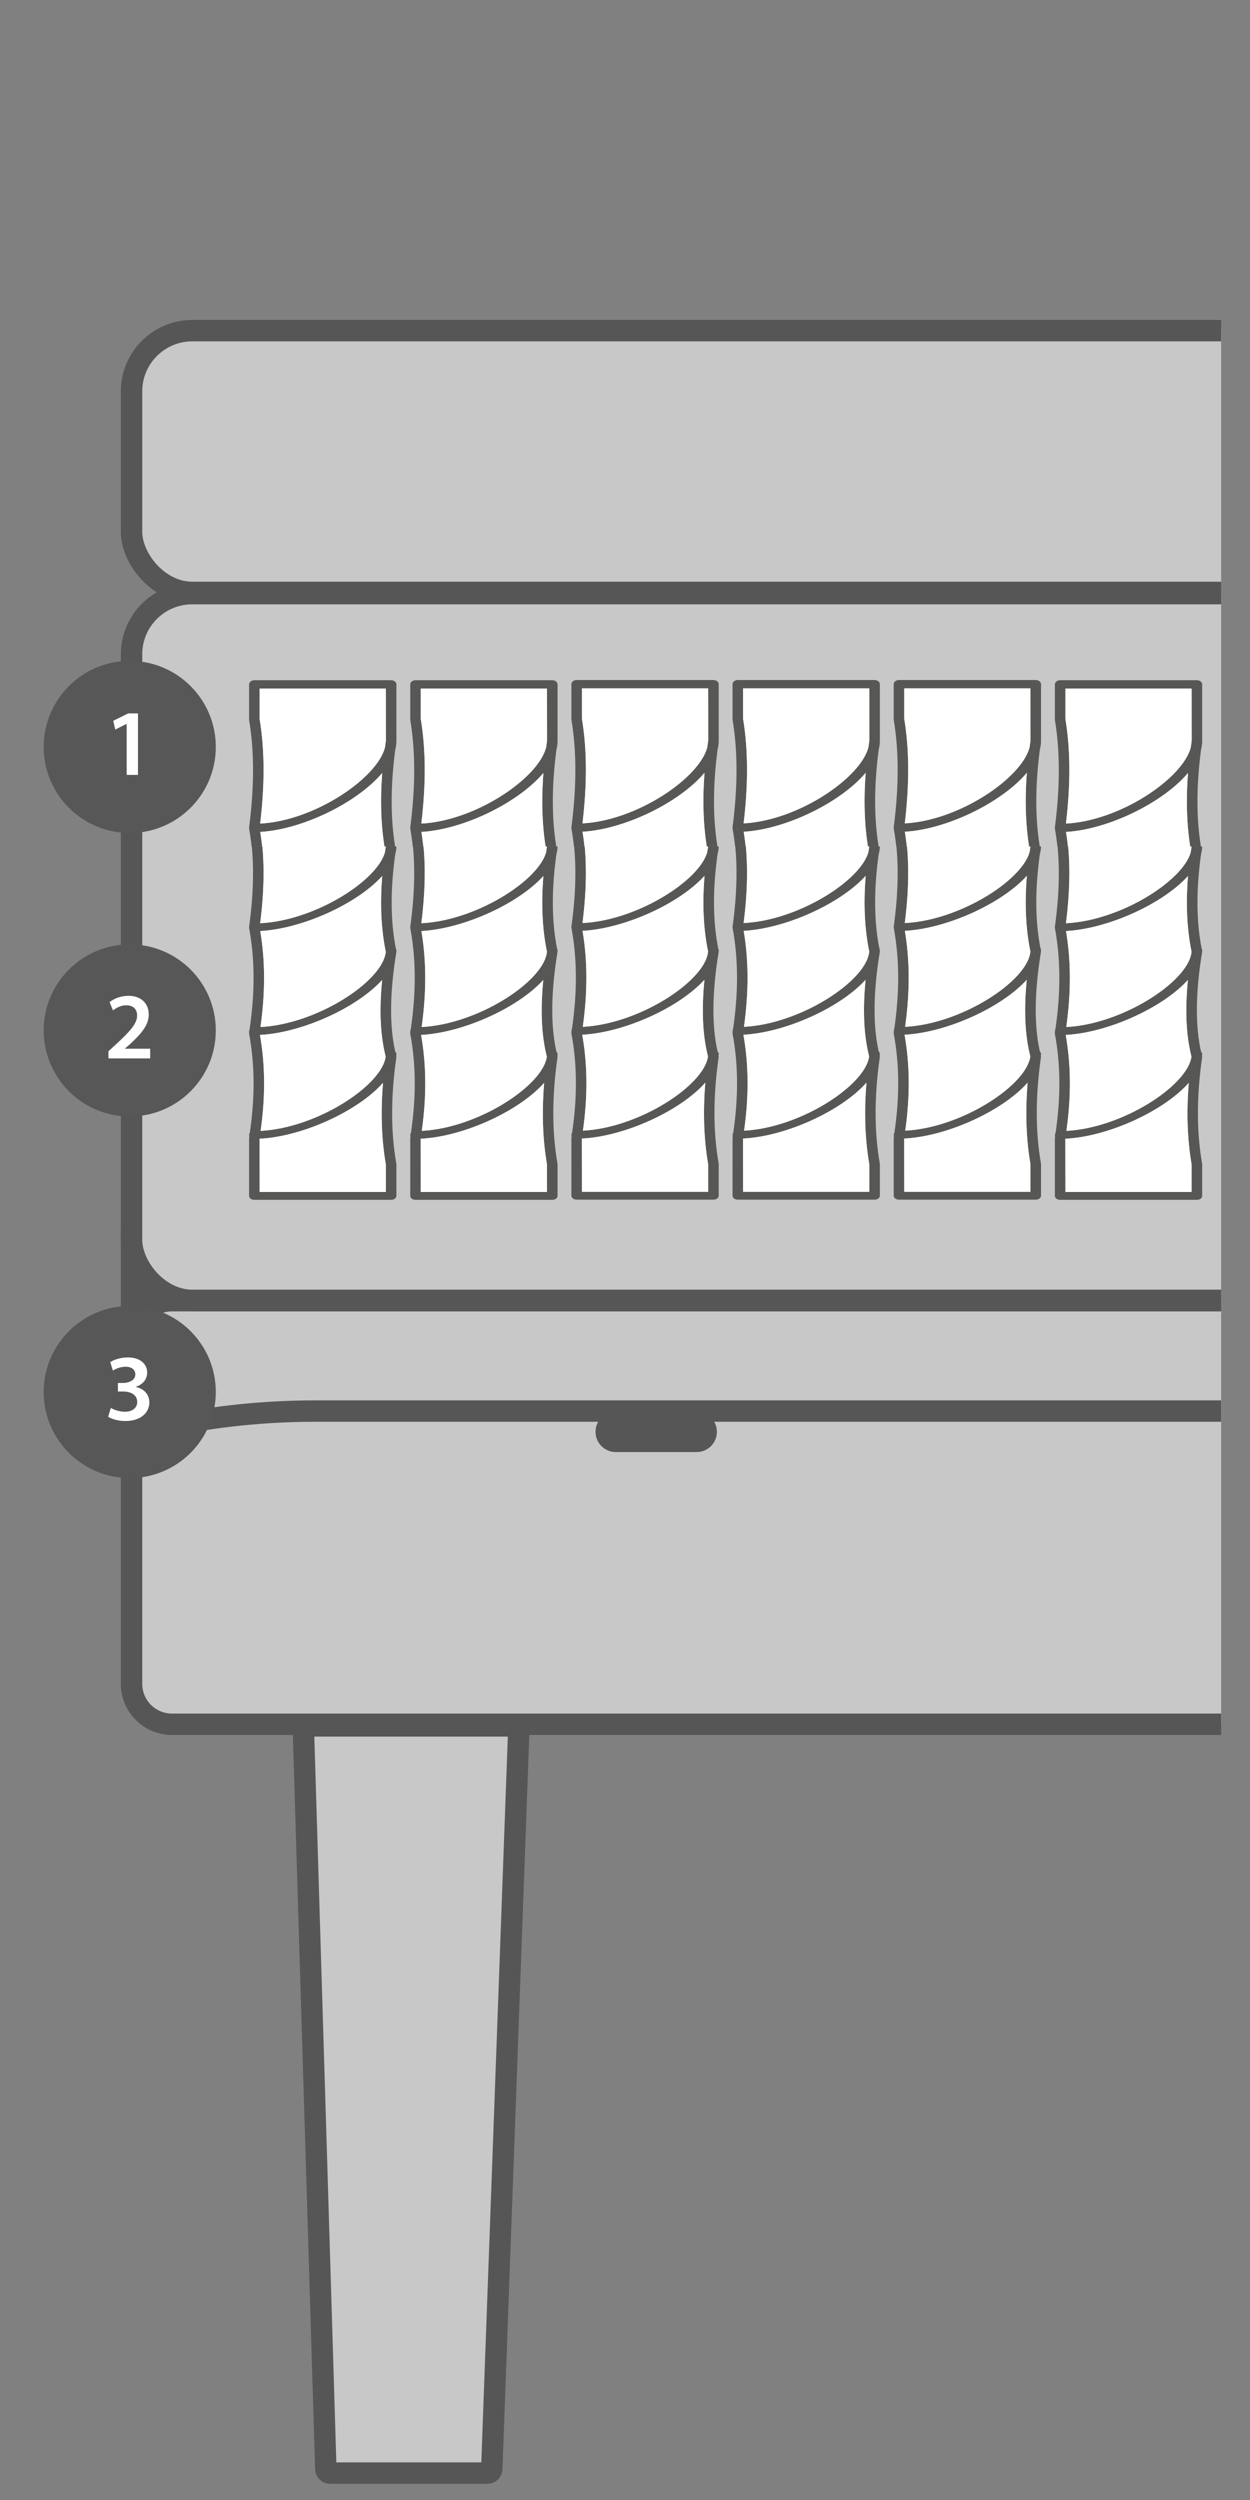
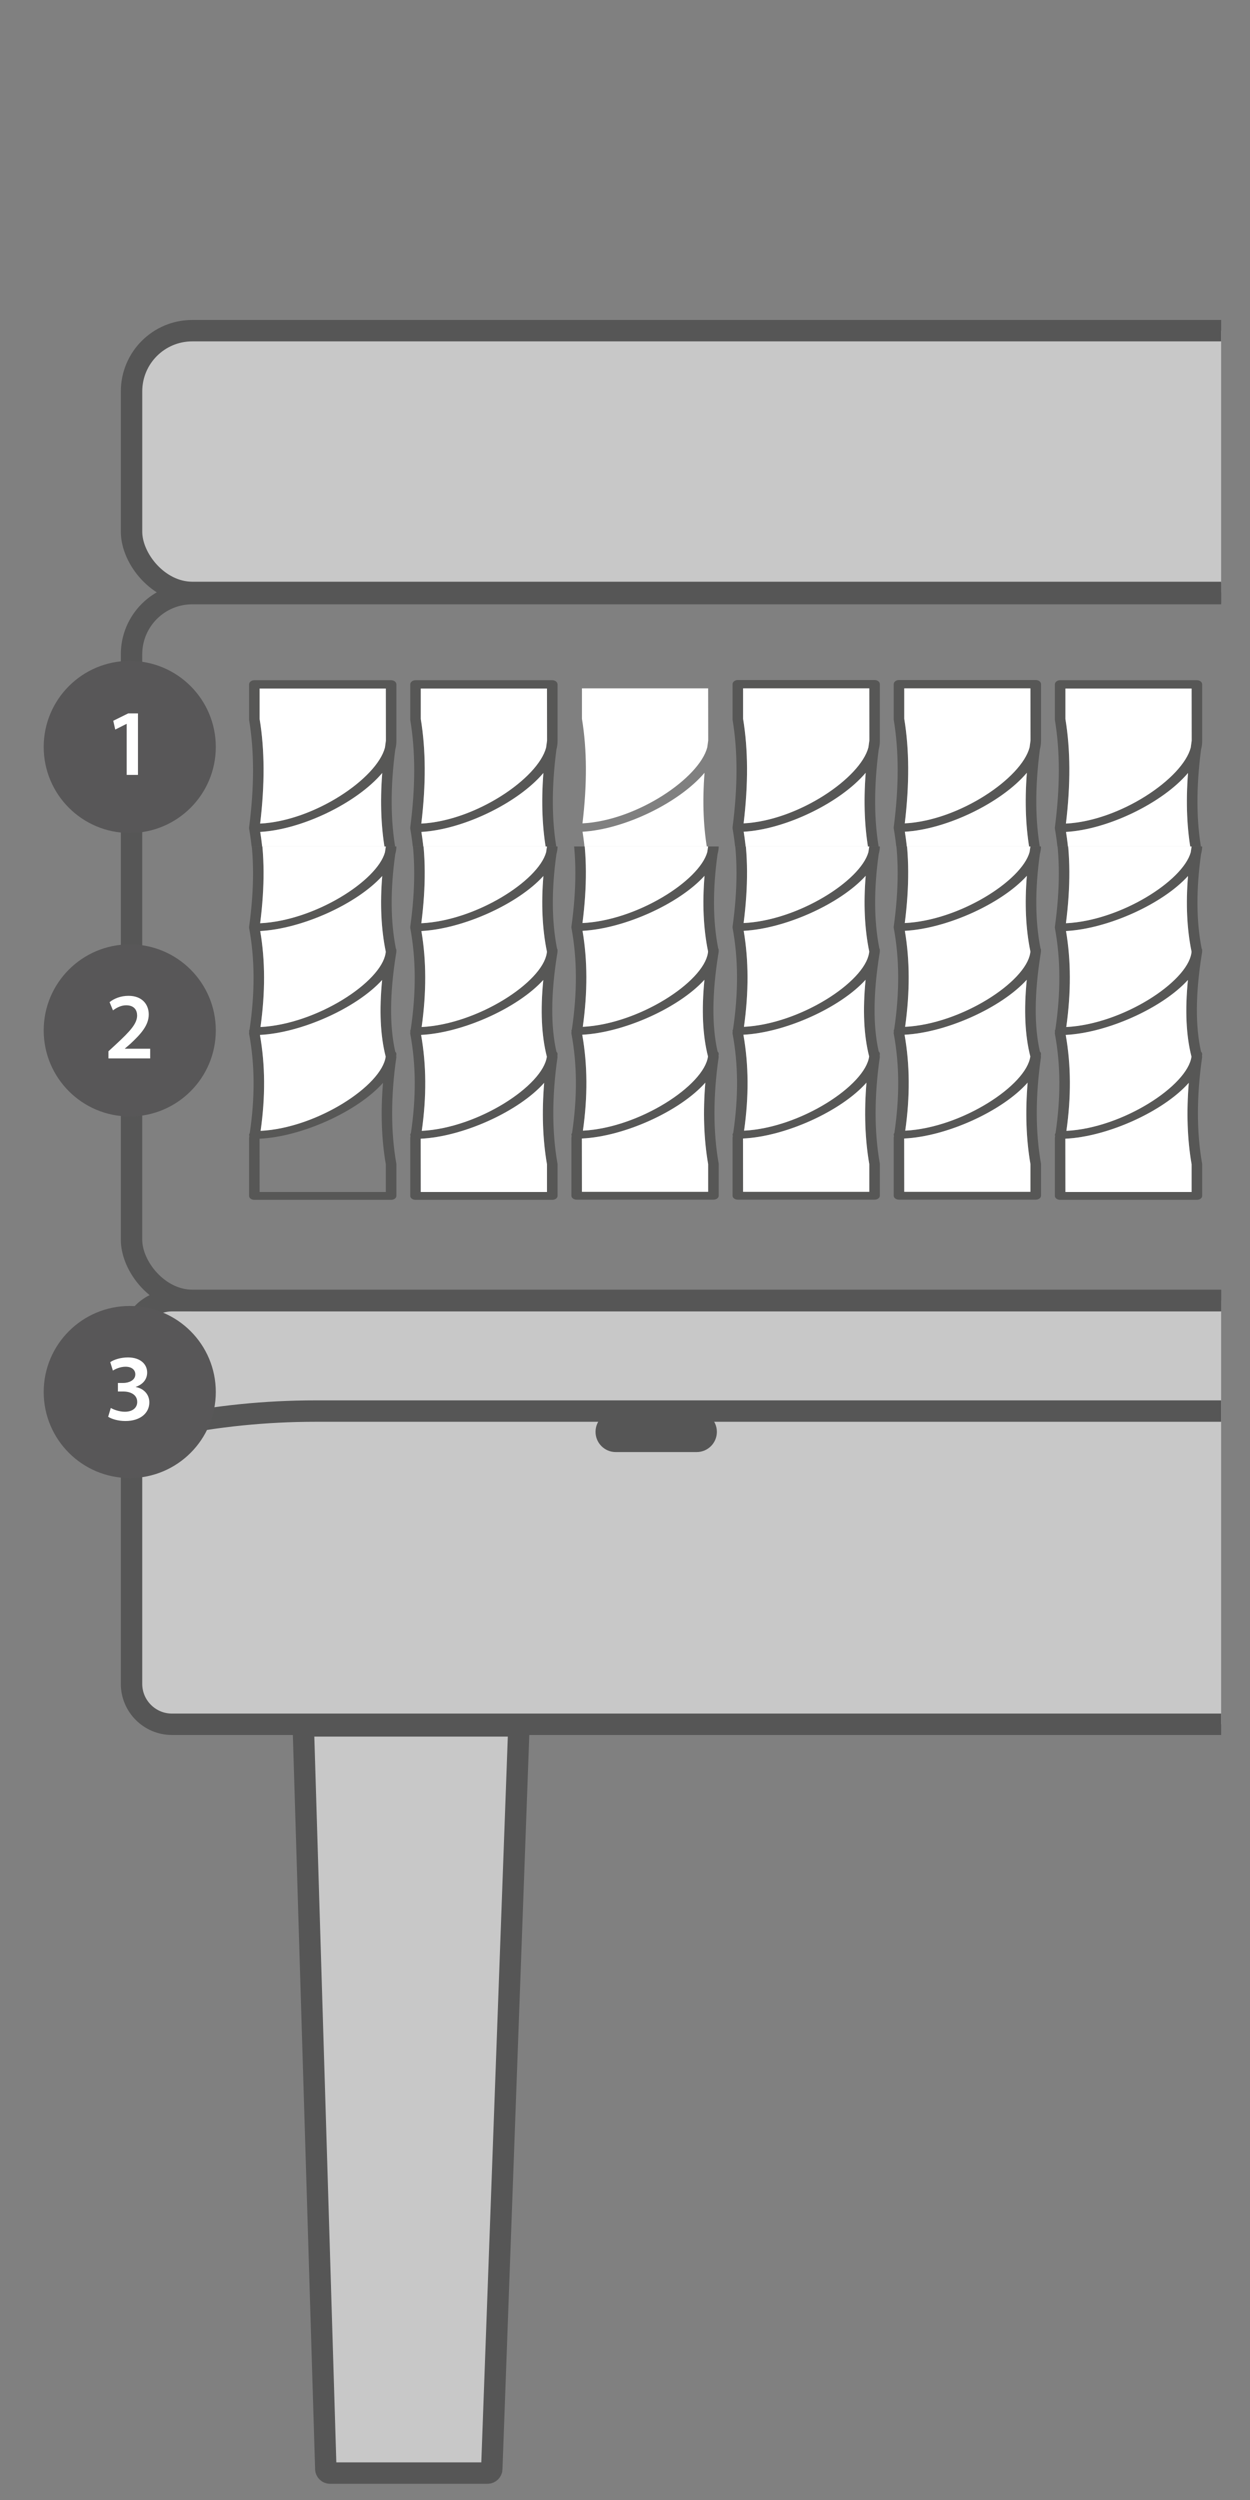
<svg xmlns="http://www.w3.org/2000/svg" viewBox="0 0 700 1400">
  <rect x="0" y="0" width="700" height="1400" fill="#808080" stroke="none" />
  <defs>
    <clipPath id="clippath">
      <rect x="67.67" y="-249.06" width="616.17" height="1640" fill="none" />
    </clipPath>
    <clipPath id="clippath-1">
      <rect x="68.11" y="754.09" width="615.73" height="151.53" fill="none" />
    </clipPath>
    <clipPath id="clippath-2">
      <rect x="67.67" y="-249.06" width="616.17" height="1640" fill="none" />
    </clipPath>
    <clipPath id="clippath-3">
      <rect x="139.47" y="474.03" width="539.13" height="197.9" fill="none" />
    </clipPath>
    <clipPath id="clippath-4">
      <rect x="139.47" y="380.8" width="539.13" height="93.23" fill="none" />
    </clipPath>
    <clipPath id="clippath-5">
      <rect x="15.47" y="-174.38" width="668.34" height="1641.72" fill="none" />
    </clipPath>
    <clipPath id="clippath-6">
      <rect x="15.47" y="-174.38" width="668.34" height="1641.72" fill="none" />
    </clipPath>
    <clipPath id="clippath-7">
      <rect x="15.47" y="-250.38" width="668.34" height="1641.72" fill="none" />
    </clipPath>
  </defs>
  <g id="Layer_9">
-     <rect x="67.68" y="688.89" width="29.04" height="78.16" fill="#565656" />
    <g clip-path="url(#clippath)">
      <path d="M96.32,728.39c-12.51,0-22.66,10.14-22.66,22.66v191.9c0,12.51,10.14,22.65,22.66,22.65h653.57c12.51,0,22.66-10.14,22.66-22.65v-191.9c0-12.51-10.14-22.66-22.66-22.66H96.32Z" fill="#c8c8c8" />
      <path d="M96.32,728.39c-12.51,0-22.66,10.14-22.66,22.66v191.9c0,12.51,10.14,22.65,22.66,22.65h653.57c12.51,0,22.66-10.14,22.66-22.65v-191.9c0-12.51-10.14-22.66-22.66-22.66H96.32Z" fill="none" stroke="#565656" stroke-width="11.99" />
      <rect x="73.67" y="185.18" width="657.88" height="146.58" rx="33.98" ry="33.98" fill="#c8c8c8" />
      <rect x="73.67" y="185.18" width="657.88" height="146.58" rx="33.98" ry="33.98" fill="none" stroke="#565656" stroke-width="11.99" />
-       <rect x="73.66" y="332.43" width="695.34" height="395.78" rx="33.98" ry="33.98" fill="#c8c8c8" />
      <rect x="73.66" y="332.43" width="695.34" height="395.78" rx="33.98" ry="33.98" fill="none" stroke="#565656" stroke-width="11.99" />
      <path d="M172.11,966.51c-1.25,0-2.24,1.01-2.2,2.26l12.55,413.9c.04,1.25,1.09,2.26,2.33,2.26h88.25c1.25,0,2.3-1.01,2.35-2.26l15.12-413.9c.04-1.25-.94-2.26-2.18-2.26h-116.23Z" fill="#c8c8c8" />
      <path d="M172.11,966.51c-1.25,0-2.24,1.01-2.2,2.26l12.55,413.9c.04,1.25,1.09,2.26,2.33,2.26h88.25c1.25,0,2.3-1.01,2.35-2.26l15.12-413.9c.04-1.25-.94-2.26-2.18-2.26h-116.23Z" fill="none" stroke="#565656" stroke-width="11.99" />
    </g>
    <g clip-path="url(#clippath-1)">
      <path d="M176.69,790.2c-225.2,0-407.77,182.56-407.77,407.76v222.45c0,225.2,182.56,407.77,407.77,407.77h587.15c225.2,0,407.76-182.56,407.76-407.77v-222.45c0-225.2-182.56-407.76-407.76-407.76H176.69Z" fill="none" stroke="#565656" stroke-width="11.99" />
    </g>
    <g clip-path="url(#clippath-2)">
      <path d="M344.82,790.51c-6.26,0-11.32,5.07-11.32,11.32s5.07,11.33,11.32,11.33h45.3c6.26,0,11.33-5.07,11.33-11.33s-5.07-11.32-11.33-11.32h-45.3Z" fill="#565656" />
    </g>
    <g clip-path="url(#clippath-3)">
      <path d="M221.98,473.98v-29.72c0-1.21-1.32-2.19-2.99-2.19h-76.55c-1.62,0-2.95.98-2.95,2.19v18.51c2.95,16.56,2.95,34.99,0,56.29v.53c3.25,17.48,3.33,36.15.27,56.96-.19.25-.27.56-.27.89,0,.11.08.22.08.33,0,.2-.04.36-.08.57-.03.16,0,.36,0,.53,3.25,17.43,3.33,35.61.38,55.67-.23.3-.38.64-.38,1.03,0,.19.08.4.15.59-.07.36-.11.73-.15,1.12v32.42c0,1.23,1.32,2.21,2.95,2.21h76.55c1.66,0,2.99-.98,2.99-2.21v-17.83c0-.11-.04-.19-.04-.27-3.12-17.68-3.12-37.69,0-59.43.04-.22.04-.42-.04-.64,0-.03,0-.08-.03-.11.03-.4.11-.79.11-1.18,0-.48-.27-.93-.64-1.29-3.21-14.21-3.1-32.45.37-54.3.08-.25.12-.51.12-.79.04-.22.07-.42.11-.65.04-.19.04-.39,0-.59,0-.16.04-.36.04-.53,0-.33-.11-.65-.3-.92-3.03-15.41-3.1-33.1-.34-52.82.41-1.48.64-2.94.64-4.4M216.06,667.52h-70.67l-.04-29.84c23.57-1.08,54.94-15.26,69.13-31.29-1.36,16.42-.83,31.72,1.58,45.64v15.49ZM216.02,532.85c0,.22-.04.45-.04.7-.04.11-.04.22-.07.33-2.54,16.11-38.55,39.61-70.03,41.26,2.71-19.47,2.67-37.14-.15-53.76,23.3-1.24,54.03-15.05,68.32-30.82-1.28,15.43-.64,29.61,1.96,42.28M213.99,548.79c-1.66,16.92-1.02,31.07,1.99,42.93-2.11,16.07-38.32,39.9-70.03,41.57,2.71-19.13,2.61-36.78-.38-53.73,23.27-1.19,54.08-15,68.42-30.77M215.57,477.29c-4.45,16.03-39.34,38.24-69.88,39.73,2.63-20.54,2.56-38.47-.3-54.69v-15.89h70.67l.04,27.26c-.19,1.21-.34,2.38-.53,3.59" fill="#575756" />
-       <path d="M216.06,652.03v15.49h-70.67l-.04-29.84c23.57-1.08,54.94-15.26,69.13-31.29-1.36,16.42-.83,31.72,1.58,45.64" fill="#fff" />
      <path d="M215.98,591.72c-2.11,16.07-38.32,39.9-70.03,41.57,2.71-19.13,2.61-36.78-.38-53.73,23.27-1.19,54.08-15,68.42-30.77-1.66,16.92-1.02,31.07,1.99,42.93" fill="#fff" />
      <path d="M216.02,532.85c0,.22-.04.45-.04.7-.04.11-.04.22-.07.33-2.54,16.11-38.55,39.61-70.03,41.26,2.71-19.47,2.67-37.14-.15-53.76,23.3-1.24,54.03-15.05,68.32-30.82-1.28,15.43-.64,29.61,1.96,42.28" fill="#fff" />
      <path d="M216.1,473.7c-.19,1.21-.34,2.38-.53,3.59-4.45,16.03-39.34,38.24-69.88,39.73,2.63-20.54,2.56-38.47-.3-54.69v-15.89h70.67l.04,27.26Z" fill="#fff" />
      <path d="M312.23,473.98v-29.72c0-1.21-1.32-2.19-2.99-2.19h-76.55c-1.62,0-2.95.98-2.95,2.19v18.51c2.95,16.56,2.95,34.99,0,56.29v.53c3.25,17.48,3.33,36.15.27,56.96-.19.25-.27.56-.27.89,0,.11.08.22.08.33,0,.2-.04.36-.08.57-.03.16,0,.36,0,.53,3.25,17.43,3.33,35.61.38,55.67-.23.3-.38.64-.38,1.03,0,.19.08.4.15.59-.07.36-.11.73-.15,1.12v32.42c0,1.23,1.32,2.21,2.95,2.21h76.55c1.66,0,2.99-.98,2.99-2.21v-17.83c0-.11-.04-.19-.04-.27-3.12-17.68-3.12-37.69,0-59.43.04-.22.04-.42-.04-.64,0-.03,0-.08-.03-.11.03-.4.11-.79.11-1.18,0-.48-.27-.93-.64-1.29-3.21-14.21-3.1-32.45.37-54.3.08-.25.12-.51.12-.79.04-.22.07-.42.11-.65.04-.19.04-.39,0-.59,0-.16.04-.36.04-.53,0-.33-.11-.65-.3-.92-3.03-15.41-3.1-33.1-.34-52.82.41-1.48.64-2.94.64-4.4M306.31,667.52h-70.67l-.04-29.84c23.57-1.08,54.94-15.26,69.13-31.29-1.36,16.42-.83,31.72,1.58,45.64v15.49ZM306.27,532.85c0,.22-.04.45-.04.7-.04.11-.04.22-.07.33-2.54,16.11-38.55,39.61-70.03,41.26,2.71-19.47,2.67-37.14-.15-53.76,23.3-1.24,54.03-15.05,68.32-30.82-1.28,15.43-.64,29.61,1.96,42.28M304.23,548.79c-1.66,16.92-1.02,31.07,1.99,42.93-2.11,16.07-38.32,39.9-70.03,41.57,2.71-19.13,2.61-36.78-.38-53.73,23.27-1.19,54.08-15,68.42-30.77M305.82,477.29c-4.45,16.03-39.34,38.24-69.88,39.73,2.63-20.54,2.56-38.47-.3-54.69v-15.89h70.67l.04,27.26c-.19,1.21-.34,2.38-.53,3.59" fill="#575756" />
      <path d="M306.31,652.03v15.49h-70.67l-.04-29.84c23.57-1.08,54.94-15.26,69.13-31.29-1.36,16.42-.83,31.72,1.58,45.64" fill="#fff" />
      <path d="M306.23,591.72c-2.11,16.07-38.32,39.9-70.03,41.57,2.71-19.13,2.61-36.78-.38-53.73,23.27-1.19,54.08-15,68.42-30.77-1.66,16.92-1.02,31.07,1.99,42.93" fill="#fff" />
      <path d="M306.27,532.85c0,.22-.04.45-.04.7-.04.11-.04.22-.07.33-2.54,16.11-38.55,39.61-70.03,41.26,2.71-19.47,2.67-37.14-.15-53.76,23.3-1.24,54.03-15.05,68.32-30.82-1.28,15.43-.64,29.61,1.96,42.28" fill="#fff" />
      <path d="M306.35,473.7c-.19,1.21-.34,2.38-.53,3.59-4.45,16.03-39.34,38.24-69.88,39.73,2.63-20.54,2.56-38.47-.3-54.69v-15.89h70.67l.04,27.26Z" fill="#fff" />
      <path d="M402.48,473.88v-29.72c0-1.21-1.32-2.19-2.99-2.19h-76.55c-1.62,0-2.95.98-2.95,2.19v18.51c2.95,16.56,2.95,34.99,0,56.29v.53c3.25,17.48,3.33,36.15.27,56.96-.19.25-.27.56-.27.89,0,.11.08.22.08.33,0,.2-.04.36-.08.57-.03.16,0,.36,0,.53,3.25,17.43,3.33,35.61.38,55.67-.23.3-.38.64-.38,1.03,0,.19.08.4.15.59-.07.36-.11.73-.15,1.12v32.42c0,1.23,1.32,2.21,2.95,2.21h76.55c1.66,0,2.99-.98,2.99-2.21v-17.83c0-.11-.04-.19-.04-.27-3.12-17.68-3.12-37.69,0-59.43.04-.22.04-.42-.04-.64,0-.03,0-.08-.03-.11.03-.4.11-.79.11-1.18,0-.48-.27-.93-.64-1.29-3.21-14.21-3.1-32.45.37-54.3.08-.25.12-.51.12-.79.04-.22.07-.42.11-.65.04-.19.04-.39,0-.59,0-.16.04-.36.04-.53,0-.33-.11-.65-.3-.92-3.03-15.41-3.1-33.1-.34-52.82.41-1.48.64-2.94.64-4.4M396.56,667.42h-70.67l-.04-29.84c23.57-1.08,54.94-15.26,69.13-31.29-1.36,16.42-.83,31.72,1.58,45.64v15.49ZM396.51,532.74c0,.22-.04.45-.04.7-.04.11-.04.22-.07.33-2.54,16.11-38.55,39.61-70.03,41.26,2.71-19.47,2.67-37.14-.15-53.76,23.3-1.24,54.03-15.05,68.32-30.82-1.28,15.43-.64,29.61,1.96,42.28M394.48,548.68c-1.66,16.92-1.02,31.07,1.99,42.93-2.11,16.07-38.32,39.9-70.03,41.57,2.71-19.13,2.61-36.78-.38-53.73,23.27-1.19,54.08-15,68.42-30.77M396.06,477.18c-4.45,16.03-39.34,38.24-69.88,39.73,2.63-20.54,2.56-38.47-.3-54.69v-15.89h70.67l.04,27.26c-.19,1.21-.34,2.38-.53,3.59" fill="#575756" />
      <path d="M396.56,651.92v15.49h-70.67l-.04-29.84c23.57-1.08,54.94-15.26,69.13-31.29-1.36,16.42-.83,31.72,1.58,45.64" fill="#fff" />
      <path d="M396.47,591.61c-2.11,16.07-38.32,39.9-70.03,41.57,2.71-19.13,2.61-36.78-.38-53.73,23.27-1.19,54.08-15,68.42-30.77-1.66,16.92-1.02,31.07,1.99,42.93" fill="#fff" />
      <path d="M396.51,532.74c0,.22-.04.45-.04.7-.04.11-.04.22-.07.33-2.54,16.11-38.55,39.61-70.03,41.26,2.71-19.47,2.67-37.14-.15-53.76,23.3-1.24,54.03-15.05,68.32-30.82-1.28,15.43-.64,29.61,1.96,42.28" fill="#fff" />
      <path d="M396.6,473.59c-.19,1.21-.34,2.38-.53,3.59-4.45,16.03-39.34,38.24-69.88,39.73,2.63-20.54,2.56-38.47-.3-54.69v-15.89h70.67l.04,27.26Z" fill="#fff" />
      <path d="M492.72,473.88v-29.72c0-1.21-1.32-2.19-2.99-2.19h-76.55c-1.62,0-2.95.98-2.95,2.19v18.51c2.95,16.56,2.95,34.99,0,56.29v.53c3.25,17.48,3.33,36.15.27,56.96-.19.25-.27.56-.27.89,0,.11.08.22.08.33,0,.2-.04.36-.08.57-.03.16,0,.36,0,.53,3.25,17.43,3.33,35.61.38,55.67-.23.3-.38.64-.38,1.03,0,.19.08.4.15.59-.07.36-.11.73-.15,1.12v32.42c0,1.23,1.32,2.21,2.95,2.21h76.55c1.66,0,2.99-.98,2.99-2.21v-17.83c0-.11-.04-.19-.04-.27-3.12-17.68-3.12-37.69,0-59.43.04-.22.04-.42-.04-.64,0-.03,0-.08-.03-.11.03-.4.11-.79.11-1.18,0-.48-.27-.93-.64-1.29-3.21-14.21-3.1-32.45.37-54.3.08-.25.12-.51.12-.79.04-.22.07-.42.11-.65.04-.19.04-.39,0-.59,0-.16.04-.36.04-.53,0-.33-.11-.65-.3-.92-3.03-15.41-3.1-33.1-.34-52.82.41-1.48.64-2.94.64-4.4M486.8,667.42h-70.67l-.04-29.84c23.57-1.08,54.94-15.26,69.13-31.29-1.36,16.42-.83,31.72,1.58,45.64v15.49ZM486.76,532.74c0,.22-.04.45-.04.7-.04.11-.04.22-.07.33-2.54,16.11-38.55,39.61-70.03,41.26,2.71-19.47,2.67-37.14-.15-53.76,23.3-1.24,54.03-15.05,68.32-30.82-1.28,15.43-.64,29.61,1.96,42.28M484.73,548.68c-1.66,16.92-1.02,31.07,1.99,42.93-2.11,16.07-38.32,39.9-70.03,41.57,2.71-19.13,2.61-36.78-.38-53.73,23.27-1.19,54.08-15,68.42-30.77M486.31,477.18c-4.45,16.03-39.34,38.24-69.88,39.73,2.63-20.54,2.56-38.47-.3-54.69v-15.89h70.67l.04,27.26c-.19,1.21-.34,2.38-.53,3.59" fill="#575756" />
      <path d="M486.8,651.92v15.49h-70.67l-.04-29.84c23.57-1.08,54.94-15.26,69.13-31.29-1.36,16.42-.83,31.72,1.58,45.64" fill="#fff" />
      <path d="M486.72,591.61c-2.11,16.07-38.32,39.9-70.03,41.57,2.71-19.13,2.61-36.78-.38-53.73,23.27-1.19,54.08-15,68.42-30.77-1.66,16.92-1.02,31.07,1.99,42.93" fill="#fff" />
      <path d="M486.76,532.74c0,.22-.04.45-.04.7-.04.11-.04.22-.07.33-2.54,16.11-38.55,39.61-70.03,41.26,2.71-19.47,2.67-37.14-.15-53.76,23.3-1.24,54.03-15.05,68.32-30.82-1.28,15.43-.64,29.61,1.96,42.28" fill="#fff" />
      <path d="M486.84,473.59c-.19,1.21-.34,2.38-.53,3.59-4.45,16.03-39.34,38.24-69.88,39.73,2.63-20.54,2.56-38.47-.3-54.69v-15.89h70.67l.04,27.26Z" fill="#fff" />
      <path d="M582.97,473.88v-29.72c0-1.21-1.32-2.19-2.99-2.19h-76.55c-1.62,0-2.95.98-2.95,2.19v18.51c2.95,16.56,2.95,34.99,0,56.29v.53c3.25,17.48,3.33,36.15.27,56.96-.19.25-.27.56-.27.89,0,.11.08.22.08.33,0,.2-.04.36-.08.57-.03.16,0,.36,0,.53,3.25,17.43,3.33,35.61.38,55.67-.23.3-.38.64-.38,1.03,0,.19.08.4.15.59-.07.36-.11.73-.15,1.12v32.42c0,1.23,1.32,2.21,2.95,2.21h76.55c1.66,0,2.99-.98,2.99-2.21v-17.83c0-.11-.04-.19-.04-.27-3.12-17.68-3.12-37.69,0-59.43.04-.22.04-.42-.04-.64,0-.03,0-.08-.03-.11.03-.4.11-.79.11-1.18,0-.48-.27-.93-.64-1.29-3.21-14.21-3.1-32.45.37-54.3.08-.25.12-.51.12-.79.04-.22.07-.42.11-.65.04-.19.04-.39,0-.59,0-.16.04-.36.04-.53,0-.33-.11-.65-.3-.92-3.03-15.41-3.1-33.1-.34-52.82.41-1.48.64-2.94.64-4.4M577.05,667.42h-70.67l-.04-29.84c23.57-1.08,54.94-15.26,69.13-31.29-1.36,16.42-.83,31.72,1.58,45.64v15.49ZM577.01,532.74c0,.22-.04.45-.04.7-.04.11-.04.22-.07.33-2.54,16.11-38.55,39.61-70.03,41.26,2.71-19.47,2.67-37.14-.15-53.76,23.3-1.24,54.03-15.05,68.32-30.82-1.28,15.43-.64,29.61,1.96,42.28M574.98,548.68c-1.66,16.92-1.02,31.07,1.99,42.93-2.11,16.07-38.32,39.9-70.03,41.57,2.71-19.13,2.61-36.78-.38-53.73,23.27-1.19,54.08-15,68.42-30.77M576.56,477.18c-4.45,16.03-39.34,38.24-69.88,39.73,2.63-20.54,2.56-38.47-.3-54.69v-15.89h70.67l.04,27.26c-.19,1.21-.34,2.38-.53,3.59" fill="#575756" />
      <path d="M577.05,651.92v15.49h-70.67l-.04-29.84c23.57-1.08,54.94-15.26,69.13-31.29-1.36,16.42-.83,31.72,1.58,45.64" fill="#fff" />
      <path d="M576.97,591.61c-2.11,16.07-38.32,39.9-70.03,41.57,2.71-19.13,2.61-36.78-.38-53.73,23.27-1.19,54.08-15,68.42-30.77-1.66,16.92-1.02,31.07,1.99,42.93" fill="#fff" />
      <path d="M577.01,532.74c0,.22-.04.45-.04.7-.04.11-.04.22-.07.33-2.54,16.11-38.55,39.61-70.03,41.26,2.71-19.47,2.67-37.14-.15-53.76,23.3-1.24,54.03-15.05,68.32-30.82-1.28,15.43-.64,29.61,1.96,42.28" fill="#fff" />
      <path d="M577.09,473.59c-.19,1.21-.34,2.38-.53,3.59-4.45,16.03-39.34,38.24-69.88,39.73,2.63-20.54,2.56-38.47-.3-54.69v-15.89h70.67l.04,27.26Z" fill="#fff" />
      <path d="M673.22,473.98v-29.72c0-1.21-1.32-2.19-2.99-2.19h-76.55c-1.62,0-2.95.98-2.95,2.19v18.51c2.95,16.56,2.95,34.99,0,56.29v.53c3.25,17.48,3.33,36.15.27,56.96-.19.25-.27.56-.27.89,0,.11.08.22.08.33,0,.2-.04.36-.08.57-.03.16,0,.36,0,.53,3.25,17.43,3.33,35.61.38,55.67-.23.3-.38.64-.38,1.03,0,.19.08.4.15.59-.07.36-.11.73-.15,1.12v32.42c0,1.23,1.32,2.21,2.95,2.21h76.55c1.66,0,2.99-.98,2.99-2.21v-17.83c0-.11-.04-.19-.04-.27-3.12-17.68-3.12-37.69,0-59.43.04-.22.04-.42-.04-.64,0-.03,0-.08-.03-.11.03-.4.11-.79.11-1.18,0-.48-.27-.93-.64-1.29-3.21-14.21-3.1-32.45.37-54.3.08-.25.12-.51.12-.79.04-.22.07-.42.11-.65.04-.19.04-.39,0-.59,0-.16.04-.36.04-.53,0-.33-.11-.65-.3-.92-3.03-15.41-3.1-33.1-.34-52.82.41-1.48.64-2.94.64-4.4M667.3,667.52h-70.67l-.04-29.84c23.57-1.08,54.94-15.26,69.13-31.29-1.36,16.42-.83,31.72,1.58,45.64v15.49ZM667.26,532.85c0,.22-.04.45-.04.7-.04.11-.04.22-.07.33-2.54,16.11-38.55,39.61-70.03,41.26,2.71-19.47,2.67-37.14-.15-53.76,23.3-1.24,54.03-15.05,68.32-30.82-1.28,15.43-.64,29.61,1.96,42.28M665.22,548.79c-1.66,16.92-1.02,31.07,1.99,42.93-2.11,16.07-38.32,39.9-70.03,41.57,2.71-19.13,2.61-36.78-.38-53.73,23.27-1.19,54.08-15,68.42-30.77M666.81,477.29c-4.45,16.03-39.34,38.24-69.88,39.73,2.63-20.54,2.56-38.47-.3-54.69v-15.89h70.67l.04,27.26c-.19,1.21-.34,2.38-.53,3.59" fill="#575756" />
      <path d="M667.3,652.03v15.49h-70.67l-.04-29.84c23.57-1.08,54.94-15.26,69.13-31.29-1.36,16.42-.83,31.72,1.58,45.64" fill="#fff" />
      <path d="M667.22,591.72c-2.11,16.07-38.32,39.9-70.03,41.57,2.71-19.13,2.61-36.78-.38-53.73,23.27-1.19,54.08-15,68.42-30.77-1.66,16.92-1.02,31.07,1.99,42.93" fill="#fff" />
      <path d="M667.26,532.85c0,.22-.04.45-.04.7-.04.11-.04.22-.07.33-2.54,16.11-38.55,39.61-70.03,41.26,2.71-19.47,2.67-37.14-.15-53.76,23.3-1.24,54.03-15.05,68.32-30.82-1.28,15.43-.64,29.61,1.96,42.28" fill="#fff" />
      <path d="M667.34,473.7c-.19,1.21-.34,2.38-.53,3.59-4.45,16.03-39.34,38.24-69.88,39.73,2.63-20.54,2.56-38.47-.3-54.69v-15.89h70.67l.04,27.26Z" fill="#fff" />
      <path d="M763.46,473.88v-29.72c0-1.21-1.32-2.19-2.99-2.19h-76.55c-1.62,0-2.95.98-2.95,2.19v18.51c2.95,16.56,2.95,34.99,0,56.29v.53c3.25,17.48,3.33,36.15.27,56.96-.19.25-.27.56-.27.89,0,.11.08.22.08.33,0,.2-.04.36-.08.57-.03.16,0,.36,0,.53,3.25,17.43,3.33,35.61.38,55.67-.23.3-.38.64-.38,1.03,0,.19.08.4.15.59-.07.36-.11.73-.15,1.12v32.42c0,1.23,1.32,2.21,2.95,2.21h76.55c1.66,0,2.99-.98,2.99-2.21v-17.83c0-.11-.04-.19-.04-.27-3.12-17.68-3.12-37.69,0-59.43.04-.22.04-.42-.04-.64,0-.03,0-.08-.03-.11.03-.4.11-.79.11-1.18,0-.48-.27-.93-.64-1.29-3.2-14.21-3.1-32.45.37-54.3.08-.25.12-.51.12-.79.04-.22.07-.42.11-.65.04-.19.04-.39,0-.59,0-.16.04-.36.04-.53,0-.33-.11-.65-.3-.92-3.03-15.41-3.1-33.1-.34-52.82.41-1.48.64-2.94.64-4.4M757.54,667.42h-70.67l-.04-29.84c23.57-1.08,54.94-15.26,69.13-31.29-1.36,16.42-.83,31.72,1.58,45.64v15.49ZM757.5,532.74c0,.22-.04.45-.04.7-.04.11-.04.22-.07.33-2.54,16.11-38.55,39.61-70.03,41.26,2.71-19.47,2.67-37.14-.15-53.76,23.3-1.24,54.03-15.05,68.32-30.82-1.28,15.43-.64,29.61,1.96,42.28M755.47,548.68c-1.67,16.92-1.02,31.07,1.99,42.93-2.12,16.07-38.32,39.9-70.03,41.57,2.71-19.13,2.61-36.78-.38-53.73,23.27-1.19,54.08-15,68.42-30.77M757.05,477.18c-4.45,16.03-39.34,38.24-69.88,39.73,2.63-20.54,2.56-38.47-.3-54.69v-15.89h70.67l.04,27.26c-.19,1.21-.34,2.38-.53,3.59" fill="#575756" />
      <path d="M757.55,651.92v15.49h-70.67l-.04-29.84c23.57-1.08,54.94-15.26,69.13-31.29-1.36,16.42-.83,31.72,1.58,45.64" fill="#fff" />
      <path d="M757.46,591.61c-2.12,16.07-38.32,39.9-70.03,41.57,2.71-19.13,2.61-36.78-.38-53.73,23.27-1.19,54.08-15,68.42-30.77-1.67,16.92-1.02,31.07,1.99,42.93" fill="#fff" />
      <path d="M757.5,532.74c0,.22-.04.45-.04.7-.04.11-.04.22-.07.33-2.54,16.11-38.55,39.61-70.03,41.26,2.71-19.47,2.67-37.14-.15-53.76,23.3-1.24,54.03-15.05,68.32-30.82-1.28,15.43-.64,29.61,1.96,42.28" fill="#fff" />
      <path d="M757.59,473.59c-.19,1.21-.34,2.38-.53,3.59-4.45,16.03-39.34,38.24-69.88,39.73,2.63-20.54,2.56-38.47-.3-54.69v-15.89h70.67l.04,27.26Z" fill="#fff" />
    </g>
    <g clip-path="url(#clippath-4)">
      <path d="M221.98,415.1v-31.84c0-1.29-1.32-2.34-2.99-2.34h-76.55c-1.62,0-2.95,1.05-2.95,2.34v19.83c2.95,17.74,2.95,37.49,0,60.3v.56c3.25,18.73,3.33,38.72.27,61.02-.19.27-.27.6-.27.96,0,.12.08.24.08.36,0,.22-.04.39-.08.61-.03.17,0,.39,0,.56,3.25,18.67,3.33,38.15.38,59.64-.23.33-.38.68-.38,1.11,0,.21.08.42.15.63-.07.39-.11.78-.15,1.2v34.73c0,1.31,1.32,2.37,2.95,2.37h76.55c1.66,0,2.99-1.05,2.99-2.37v-19.1c0-.12-.04-.21-.04-.29-3.12-18.94-3.12-40.37,0-63.67.04-.24.04-.45-.04-.68,0-.03,0-.09-.03-.12.03-.42.11-.85.11-1.26,0-.51-.27-1-.64-1.38-3.21-15.22-3.1-34.76.37-58.17.08-.27.12-.54.12-.85.04-.24.07-.45.11-.69.04-.21.04-.41,0-.63,0-.17.04-.39.04-.56,0-.36-.11-.69-.3-.99-3.03-16.51-3.1-35.46-.34-56.58.41-1.58.64-3.15.64-4.71M216.06,622.44h-70.67l-.04-31.97c23.57-1.16,54.94-16.35,69.13-33.52-1.36,17.59-.83,33.98,1.58,48.89v16.6ZM216.02,478.16c0,.24-.04.48-.04.75-.04.12-.04.24-.07.36-2.54,17.26-38.55,42.44-70.03,44.2,2.71-20.85,2.67-39.79-.15-57.59,23.3-1.32,54.03-16.12,68.32-33.01-1.28,16.53-.64,31.72,1.96,45.29M213.99,495.24c-1.66,18.13-1.02,33.28,1.99,45.99-2.11,17.22-38.32,42.74-70.03,44.53,2.71-20.49,2.61-39.41-.38-57.56,23.27-1.27,54.08-16.07,68.42-32.96M215.57,418.64c-4.45,17.17-39.34,40.97-69.88,42.57,2.63-22,2.56-41.21-.3-58.59v-17.02h70.67l.04,29.2c-.19,1.29-.34,2.55-.53,3.84" fill="#575756" />
      <path d="M216.06,605.84v16.6h-70.67l-.04-31.97c23.57-1.16,54.94-16.35,69.13-33.52-1.36,17.59-.83,33.98,1.58,48.89" fill="#fff" />
      <path d="M215.98,541.22c-2.11,17.22-38.32,42.74-70.03,44.53,2.71-20.5,2.61-39.41-.38-57.56,23.27-1.27,54.08-16.07,68.42-32.96-1.66,18.13-1.02,33.28,1.99,45.99" fill="#fff" />
      <path d="M216.02,478.16c0,.24-.04.48-.04.75-.04.12-.04.24-.07.36-2.54,17.26-38.55,42.44-70.03,44.2,2.71-20.85,2.67-39.79-.15-57.59,23.3-1.32,54.03-16.12,68.32-33.01-1.28,16.53-.64,31.72,1.96,45.29" fill="#fff" />
      <path d="M216.1,414.8c-.19,1.29-.34,2.55-.53,3.84-4.45,17.17-39.34,40.97-69.88,42.57,2.63-22,2.56-41.21-.3-58.59v-17.02h70.67l.04,29.2Z" fill="#fff" />
      <path d="M312.23,415.1v-31.84c0-1.29-1.32-2.34-2.99-2.34h-76.55c-1.62,0-2.95,1.05-2.95,2.34v19.83c2.95,17.74,2.95,37.49,0,60.3v.56c3.25,18.73,3.33,38.72.27,61.02-.19.27-.27.6-.27.96,0,.12.08.24.08.36,0,.22-.04.39-.08.61-.03.17,0,.39,0,.56,3.25,18.67,3.33,38.15.38,59.64-.23.33-.38.68-.38,1.11,0,.21.08.42.15.63-.07.39-.11.78-.15,1.2v34.73c0,1.31,1.32,2.37,2.95,2.37h76.55c1.66,0,2.99-1.05,2.99-2.37v-19.1c0-.12-.04-.21-.04-.29-3.12-18.94-3.12-40.37,0-63.67.04-.24.04-.45-.04-.68,0-.03,0-.09-.03-.12.03-.42.11-.85.11-1.26,0-.51-.27-1-.64-1.38-3.21-15.22-3.1-34.76.37-58.17.08-.27.12-.54.12-.85.04-.24.07-.45.11-.69.04-.21.04-.41,0-.63,0-.17.04-.39.04-.56,0-.36-.11-.69-.3-.99-3.03-16.51-3.1-35.46-.34-56.58.41-1.58.64-3.15.64-4.71M306.31,622.44h-70.67l-.04-31.97c23.57-1.16,54.94-16.35,69.13-33.52-1.36,17.59-.83,33.98,1.58,48.89v16.6ZM306.27,478.16c0,.24-.04.48-.04.75-.04.12-.04.24-.07.36-2.54,17.26-38.55,42.44-70.03,44.2,2.71-20.85,2.67-39.79-.15-57.59,23.3-1.32,54.03-16.12,68.32-33.01-1.28,16.53-.64,31.72,1.96,45.29M304.23,495.24c-1.66,18.13-1.02,33.28,1.99,45.99-2.11,17.22-38.32,42.74-70.03,44.53,2.71-20.49,2.61-39.41-.38-57.56,23.27-1.27,54.08-16.07,68.42-32.96M305.82,418.64c-4.45,17.17-39.34,40.97-69.88,42.57,2.63-22,2.56-41.21-.3-58.59v-17.02h70.67l.04,29.2c-.19,1.29-.34,2.55-.53,3.84" fill="#575756" />
      <path d="M306.31,605.84v16.6h-70.67l-.04-31.97c23.57-1.16,54.94-16.35,69.13-33.52-1.36,17.59-.83,33.98,1.58,48.89" fill="#fff" />
      <path d="M306.23,541.22c-2.11,17.22-38.32,42.74-70.03,44.53,2.71-20.5,2.61-39.41-.38-57.56,23.27-1.27,54.08-16.07,68.42-32.96-1.66,18.13-1.02,33.28,1.99,45.99" fill="#fff" />
      <path d="M306.27,478.16c0,.24-.04.48-.04.75-.04.12-.04.24-.07.36-2.54,17.26-38.55,42.44-70.03,44.2,2.71-20.85,2.67-39.79-.15-57.59,23.3-1.32,54.03-16.12,68.32-33.01-1.28,16.53-.64,31.72,1.96,45.29" fill="#fff" />
      <path d="M306.35,414.8c-.19,1.29-.34,2.55-.53,3.84-4.45,17.17-39.34,40.97-69.88,42.57,2.63-22,2.56-41.21-.3-58.59v-17.02h70.67l.04,29.2Z" fill="#fff" />
-       <path d="M402.48,414.99v-31.84c0-1.29-1.32-2.34-2.99-2.34h-76.55c-1.62,0-2.95,1.05-2.95,2.34v19.83c2.95,17.74,2.95,37.49,0,60.3v.56c3.25,18.73,3.33,38.72.27,61.02-.19.27-.27.6-.27.96,0,.12.08.24.08.36,0,.22-.04.39-.08.61-.03.17,0,.39,0,.56,3.25,18.67,3.33,38.15.38,59.64-.23.33-.38.68-.38,1.11,0,.21.08.42.15.63-.07.39-.11.78-.15,1.2v34.73c0,1.31,1.32,2.37,2.95,2.37h76.55c1.66,0,2.99-1.05,2.99-2.37v-19.1c0-.12-.04-.21-.04-.29-3.12-18.94-3.12-40.37,0-63.67.04-.24.04-.45-.04-.68,0-.03,0-.09-.03-.12.03-.42.11-.85.11-1.26,0-.51-.27-1-.64-1.38-3.21-15.22-3.1-34.76.37-58.17.08-.27.12-.54.12-.85.04-.24.07-.45.11-.69.04-.21.04-.41,0-.63,0-.17.04-.39.04-.56,0-.36-.11-.69-.3-.99-3.03-16.51-3.1-35.46-.34-56.58.41-1.58.64-3.15.64-4.71M396.56,622.32h-70.67l-.04-31.97c23.57-1.16,54.94-16.35,69.13-33.52-1.36,17.59-.83,33.98,1.58,48.89v16.6ZM396.51,478.05c0,.24-.04.48-.04.75-.04.12-.04.24-.07.36-2.54,17.26-38.55,42.44-70.03,44.2,2.71-20.85,2.67-39.79-.15-57.59,23.3-1.32,54.03-16.12,68.32-33.01-1.28,16.53-.64,31.72,1.96,45.29M394.48,495.12c-1.66,18.13-1.02,33.28,1.99,45.99-2.11,17.22-38.32,42.74-70.03,44.53,2.71-20.49,2.61-39.41-.38-57.56,23.27-1.27,54.08-16.07,68.42-32.96M396.06,418.53c-4.45,17.17-39.34,40.97-69.88,42.57,2.63-22,2.56-41.21-.3-58.59v-17.02h70.67l.04,29.2c-.19,1.29-.34,2.55-.53,3.84" fill="#575756" />
      <path d="M396.56,605.72v16.6h-70.67l-.04-31.97c23.57-1.16,54.94-16.35,69.13-33.52-1.36,17.59-.83,33.98,1.58,48.89" fill="#fff" />
      <path d="M396.47,541.11c-2.11,17.22-38.32,42.74-70.03,44.53,2.71-20.5,2.61-39.41-.38-57.56,23.27-1.27,54.08-16.07,68.42-32.96-1.66,18.13-1.02,33.28,1.99,45.99" fill="#fff" />
      <path d="M396.51,478.05c0,.24-.04.48-.04.75-.04.12-.04.24-.07.36-2.54,17.26-38.55,42.44-70.03,44.2,2.71-20.85,2.67-39.79-.15-57.59,23.3-1.32,54.03-16.12,68.32-33.01-1.28,16.53-.64,31.72,1.96,45.29" fill="#fff" />
      <path d="M396.6,414.68c-.19,1.29-.34,2.55-.53,3.84-4.45,17.17-39.34,40.97-69.88,42.57,2.63-22,2.56-41.21-.3-58.59v-17.02h70.67l.04,29.2Z" fill="#fff" />
      <path d="M492.72,414.99v-31.84c0-1.29-1.32-2.34-2.99-2.34h-76.55c-1.62,0-2.95,1.05-2.95,2.34v19.83c2.95,17.74,2.95,37.49,0,60.3v.56c3.25,18.73,3.33,38.72.27,61.02-.19.27-.27.6-.27.96,0,.12.08.24.08.36,0,.22-.04.39-.08.61-.03.17,0,.39,0,.56,3.25,18.67,3.33,38.15.38,59.64-.23.33-.38.68-.38,1.11,0,.21.08.42.15.63-.07.39-.11.78-.15,1.2v34.73c0,1.31,1.32,2.37,2.95,2.37h76.55c1.66,0,2.99-1.05,2.99-2.37v-19.1c0-.12-.04-.21-.04-.29-3.12-18.94-3.12-40.37,0-63.67.04-.24.04-.45-.04-.68,0-.03,0-.09-.03-.12.03-.42.11-.85.11-1.26,0-.51-.27-1-.64-1.38-3.21-15.22-3.1-34.76.37-58.17.08-.27.12-.54.12-.85.04-.24.07-.45.11-.69.04-.21.04-.41,0-.63,0-.17.04-.39.04-.56,0-.36-.11-.69-.3-.99-3.03-16.51-3.1-35.46-.34-56.58.41-1.58.64-3.15.64-4.71M486.8,622.32h-70.67l-.04-31.97c23.57-1.16,54.94-16.35,69.13-33.52-1.36,17.59-.83,33.98,1.58,48.89v16.6ZM486.76,478.05c0,.24-.04.48-.04.75-.04.12-.04.24-.07.36-2.54,17.26-38.55,42.44-70.03,44.2,2.71-20.85,2.67-39.79-.15-57.59,23.3-1.32,54.03-16.12,68.32-33.01-1.28,16.53-.64,31.72,1.96,45.29M484.73,495.12c-1.66,18.13-1.02,33.28,1.99,45.99-2.11,17.22-38.32,42.74-70.03,44.53,2.71-20.49,2.61-39.41-.38-57.56,23.27-1.27,54.08-16.07,68.42-32.96M486.31,418.53c-4.45,17.17-39.34,40.97-69.88,42.57,2.63-22,2.56-41.21-.3-58.59v-17.02h70.67l.04,29.2c-.19,1.29-.34,2.55-.53,3.84" fill="#575756" />
      <path d="M486.8,605.72v16.6h-70.67l-.04-31.97c23.57-1.16,54.94-16.35,69.13-33.52-1.36,17.59-.83,33.98,1.58,48.89" fill="#fff" />
      <path d="M486.72,541.11c-2.11,17.22-38.32,42.74-70.03,44.53,2.71-20.5,2.61-39.41-.38-57.56,23.27-1.27,54.08-16.07,68.42-32.96-1.66,18.13-1.02,33.28,1.99,45.99" fill="#fff" />
      <path d="M486.76,478.05c0,.24-.04.48-.04.75-.04.12-.04.24-.07.36-2.54,17.26-38.55,42.44-70.03,44.2,2.71-20.85,2.67-39.79-.15-57.59,23.3-1.32,54.03-16.12,68.32-33.01-1.28,16.53-.64,31.72,1.96,45.29" fill="#fff" />
      <path d="M486.84,414.68c-.19,1.29-.34,2.55-.53,3.84-4.45,17.17-39.34,40.97-69.88,42.57,2.63-22,2.56-41.21-.3-58.59v-17.02h70.67l.04,29.2Z" fill="#fff" />
      <path d="M582.97,414.99v-31.84c0-1.29-1.32-2.34-2.99-2.34h-76.55c-1.62,0-2.95,1.05-2.95,2.34v19.83c2.95,17.74,2.95,37.49,0,60.3v.56c3.25,18.73,3.33,38.72.27,61.02-.19.27-.27.6-.27.96,0,.12.08.24.08.36,0,.22-.04.39-.08.61-.03.17,0,.39,0,.56,3.25,18.67,3.33,38.15.38,59.64-.23.33-.38.68-.38,1.11,0,.21.08.42.15.63-.07.39-.11.78-.15,1.2v34.73c0,1.31,1.32,2.37,2.95,2.37h76.55c1.66,0,2.99-1.05,2.99-2.37v-19.1c0-.12-.04-.21-.04-.29-3.12-18.94-3.12-40.37,0-63.67.04-.24.04-.45-.04-.68,0-.03,0-.09-.03-.12.03-.42.11-.85.11-1.26,0-.51-.27-1-.64-1.38-3.21-15.22-3.1-34.76.37-58.17.08-.27.12-.54.12-.85.04-.24.07-.45.11-.69.04-.21.04-.41,0-.63,0-.17.04-.39.04-.56,0-.36-.11-.69-.3-.99-3.03-16.51-3.1-35.46-.34-56.58.41-1.58.64-3.15.64-4.71M577.05,622.32h-70.67l-.04-31.97c23.57-1.16,54.94-16.35,69.13-33.52-1.36,17.59-.83,33.98,1.58,48.89v16.6ZM577.01,478.05c0,.24-.04.48-.04.75-.04.12-.04.24-.07.36-2.54,17.26-38.55,42.44-70.03,44.2,2.71-20.85,2.67-39.79-.15-57.59,23.3-1.32,54.03-16.12,68.32-33.01-1.28,16.53-.64,31.72,1.96,45.29M574.98,495.12c-1.66,18.13-1.02,33.28,1.99,45.99-2.11,17.22-38.32,42.74-70.03,44.53,2.71-20.49,2.61-39.41-.38-57.56,23.27-1.27,54.08-16.07,68.42-32.96M576.56,418.53c-4.45,17.17-39.34,40.97-69.88,42.57,2.63-22,2.56-41.21-.3-58.59v-17.02h70.67l.04,29.2c-.19,1.29-.34,2.55-.53,3.84" fill="#575756" />
      <path d="M577.05,605.72v16.6h-70.67l-.04-31.97c23.57-1.16,54.94-16.35,69.13-33.52-1.36,17.59-.83,33.98,1.58,48.89" fill="#fff" />
      <path d="M576.97,541.11c-2.11,17.22-38.32,42.74-70.03,44.53,2.71-20.5,2.61-39.41-.38-57.56,23.27-1.27,54.08-16.07,68.42-32.96-1.66,18.13-1.02,33.28,1.99,45.99" fill="#fff" />
      <path d="M577.01,478.05c0,.24-.04.48-.04.75-.04.12-.04.24-.07.36-2.54,17.26-38.55,42.44-70.03,44.2,2.71-20.85,2.67-39.79-.15-57.59,23.3-1.32,54.03-16.12,68.32-33.01-1.28,16.53-.64,31.72,1.96,45.29" fill="#fff" />
      <path d="M577.09,414.68c-.19,1.29-.34,2.55-.53,3.84-4.45,17.17-39.34,40.97-69.88,42.57,2.63-22,2.56-41.21-.3-58.59v-17.02h70.67l.04,29.2Z" fill="#fff" />
      <path d="M673.22,415.1v-31.84c0-1.29-1.32-2.34-2.99-2.34h-76.55c-1.62,0-2.95,1.05-2.95,2.34v19.83c2.95,17.74,2.95,37.49,0,60.3v.56c3.25,18.73,3.33,38.72.27,61.02-.19.27-.27.6-.27.96,0,.12.08.24.08.36,0,.22-.04.39-.08.61-.03.17,0,.39,0,.56,3.25,18.67,3.33,38.15.38,59.64-.23.33-.38.68-.38,1.11,0,.21.08.42.15.63-.07.39-.11.78-.15,1.2v34.73c0,1.31,1.32,2.37,2.95,2.37h76.55c1.66,0,2.99-1.05,2.99-2.37v-19.1c0-.12-.04-.21-.04-.29-3.12-18.94-3.12-40.37,0-63.67.04-.24.04-.45-.04-.68,0-.03,0-.09-.03-.12.03-.42.11-.85.11-1.26,0-.51-.27-1-.64-1.38-3.21-15.22-3.1-34.76.37-58.17.08-.27.12-.54.12-.85.04-.24.07-.45.11-.69.04-.21.04-.41,0-.63,0-.17.04-.39.04-.56,0-.36-.11-.69-.3-.99-3.03-16.51-3.1-35.46-.34-56.58.41-1.58.64-3.15.64-4.71M667.3,622.44h-70.67l-.04-31.97c23.57-1.16,54.94-16.35,69.13-33.52-1.36,17.59-.83,33.98,1.58,48.89v16.6ZM667.26,478.16c0,.24-.04.48-.04.75-.04.12-.04.24-.07.36-2.54,17.26-38.55,42.44-70.03,44.2,2.71-20.85,2.67-39.79-.15-57.59,23.3-1.32,54.03-16.12,68.32-33.01-1.28,16.53-.64,31.72,1.96,45.29M665.22,495.24c-1.66,18.13-1.02,33.28,1.99,45.99-2.11,17.22-38.32,42.74-70.03,44.53,2.71-20.49,2.61-39.41-.38-57.56,23.27-1.27,54.08-16.07,68.42-32.96M666.81,418.64c-4.45,17.17-39.34,40.97-69.88,42.57,2.63-22,2.56-41.21-.3-58.59v-17.02h70.67l.04,29.2c-.19,1.29-.34,2.55-.53,3.84" fill="#575756" />
      <path d="M667.3,605.84v16.6h-70.67l-.04-31.97c23.57-1.16,54.94-16.35,69.13-33.52-1.36,17.59-.83,33.98,1.58,48.89" fill="#fff" />
      <path d="M667.22,541.22c-2.11,17.22-38.32,42.74-70.03,44.53,2.71-20.5,2.61-39.41-.38-57.56,23.27-1.27,54.08-16.07,68.42-32.96-1.66,18.13-1.02,33.28,1.99,45.99" fill="#fff" />
      <path d="M667.26,478.16c0,.24-.04.48-.04.75-.04.12-.04.24-.07.36-2.54,17.26-38.55,42.44-70.03,44.2,2.71-20.85,2.67-39.79-.15-57.59,23.3-1.32,54.03-16.12,68.32-33.01-1.28,16.53-.64,31.72,1.96,45.29" fill="#fff" />
      <path d="M667.34,414.8c-.19,1.29-.34,2.55-.53,3.84-4.45,17.17-39.34,40.97-69.88,42.57,2.63-22,2.56-41.21-.3-58.59v-17.02h70.67l.04,29.2Z" fill="#fff" />
      <path d="M763.46,414.99v-31.84c0-1.29-1.32-2.34-2.99-2.34h-76.55c-1.62,0-2.95,1.05-2.95,2.34v19.83c2.95,17.74,2.95,37.49,0,60.3v.56c3.25,18.73,3.33,38.72.27,61.02-.19.27-.27.6-.27.96,0,.12.08.24.08.36,0,.22-.04.39-.08.61-.03.17,0,.39,0,.56,3.25,18.67,3.33,38.15.38,59.64-.23.33-.38.68-.38,1.11,0,.21.08.42.15.63-.07.39-.11.78-.15,1.2v34.73c0,1.31,1.32,2.37,2.95,2.37h76.55c1.66,0,2.99-1.05,2.99-2.37v-19.1c0-.12-.04-.21-.04-.29-3.12-18.94-3.12-40.37,0-63.67.04-.24.04-.45-.04-.68,0-.03,0-.09-.03-.12.03-.42.11-.85.11-1.26,0-.51-.27-1-.64-1.38-3.2-15.22-3.1-34.76.37-58.17.08-.27.12-.54.12-.85.04-.24.07-.45.11-.69.04-.21.04-.41,0-.63,0-.17.04-.39.04-.56,0-.36-.11-.69-.3-.99-3.03-16.51-3.1-35.46-.34-56.58.41-1.58.64-3.15.64-4.71M757.54,622.32h-70.67l-.04-31.97c23.57-1.16,54.94-16.35,69.13-33.52-1.36,17.59-.83,33.98,1.58,48.89v16.6ZM757.5,478.05c0,.24-.04.48-.04.75-.04.12-.04.24-.07.36-2.54,17.26-38.55,42.44-70.03,44.2,2.71-20.85,2.67-39.79-.15-57.59,23.3-1.32,54.03-16.12,68.32-33.01-1.28,16.53-.64,31.72,1.96,45.29M755.47,495.12c-1.67,18.13-1.02,33.28,1.99,45.99-2.12,17.22-38.32,42.74-70.03,44.53,2.71-20.49,2.61-39.41-.38-57.56,23.27-1.27,54.08-16.07,68.42-32.96M757.05,418.53c-4.45,17.17-39.34,40.97-69.88,42.57,2.63-22,2.56-41.21-.3-58.59v-17.02h70.67l.04,29.2c-.19,1.29-.34,2.55-.53,3.84" fill="#575756" />
      <path d="M757.55,605.72v16.6h-70.67l-.04-31.97c23.57-1.16,54.94-16.35,69.13-33.52-1.36,17.59-.83,33.98,1.58,48.89" fill="#fff" />
      <path d="M757.46,541.11c-2.12,17.22-38.32,42.74-70.03,44.53,2.71-20.5,2.61-39.41-.38-57.56,23.27-1.27,54.08-16.07,68.42-32.96-1.67,18.13-1.02,33.28,1.99,45.99" fill="#fff" />
      <path d="M757.5,478.05c0,.24-.04.48-.04.75-.04.12-.04.24-.07.36-2.54,17.26-38.55,42.44-70.03,44.2,2.71-20.85,2.67-39.79-.15-57.59,23.3-1.32,54.03-16.12,68.32-33.01-1.28,16.53-.64,31.72,1.96,45.29" fill="#fff" />
      <path d="M757.59,414.68c-.19,1.29-.34,2.55-.53,3.84-4.45,17.17-39.34,40.97-69.88,42.57,2.63-22,2.56-41.21-.3-58.59v-17.02h70.67l.04,29.2Z" fill="#fff" />
    </g>
  </g>
  <g id="Layer_2">
    <g clip-path="url(#clippath-5)">
      <path d="M72.66,466.48c26.61,0,48.19-21.57,48.19-48.19s-21.58-48.19-48.19-48.19-48.19,21.57-48.19,48.19,21.57,48.19,48.19,48.19" fill="#585758" />
    </g>
    <path d="M70.96,405.38h-.11l-6.31,3.18-1.11-4.93,8.37-4.13h5.46v34.45h-6.31v-28.56Z" fill="#fff" />
    <g clip-path="url(#clippath-6)">
      <path d="M72.66,625.22c26.61,0,48.19-21.57,48.19-48.19s-21.58-48.19-48.19-48.19-48.19,21.58-48.19,48.19,21.57,48.19,48.19,48.19" fill="#585758" />
    </g>
    <path d="M60.73,592.69v-3.97l4.08-3.76c8.11-7.52,11.92-11.66,11.98-16.22,0-3.07-1.64-5.78-6.15-5.78-3.02,0-5.62,1.54-7.37,2.86l-1.91-4.61c2.49-2.01,6.25-3.55,10.6-3.55,7.63,0,11.34,4.82,11.34,10.44,0,6.04-4.35,10.92-10.33,16.48l-3.02,2.6v.11h14.15v5.41h-23.37Z" fill="#fff" />
    <g clip-path="url(#clippath-7)">
      <path d="M72.66,827.72c26.61,0,48.19-21.57,48.19-48.19s-21.58-48.19-48.19-48.19-48.19,21.58-48.19,48.19,21.57,48.19,48.19,48.19" fill="#585758" />
    </g>
    <path d="M62.06,788.46c1.32.79,4.56,2.12,7.84,2.12,4.98,0,7-2.81,6.94-5.51,0-4.08-3.82-5.83-7.79-5.83h-3.02v-4.77h2.91c3.02,0,6.84-1.38,6.84-4.82,0-2.33-1.75-4.29-5.51-4.29-2.81,0-5.62,1.22-7.05,2.17l-1.48-4.72c1.96-1.38,5.78-2.65,9.91-2.65,7.1,0,10.76,3.92,10.76,8.43,0,3.6-2.12,6.57-6.36,8.05v.11c4.19.74,7.58,3.92,7.58,8.58,0,5.83-4.88,10.44-13.41,10.44-4.19,0-7.79-1.17-9.65-2.38l1.48-4.93Z" fill="#fff" />
  </g>
</svg>